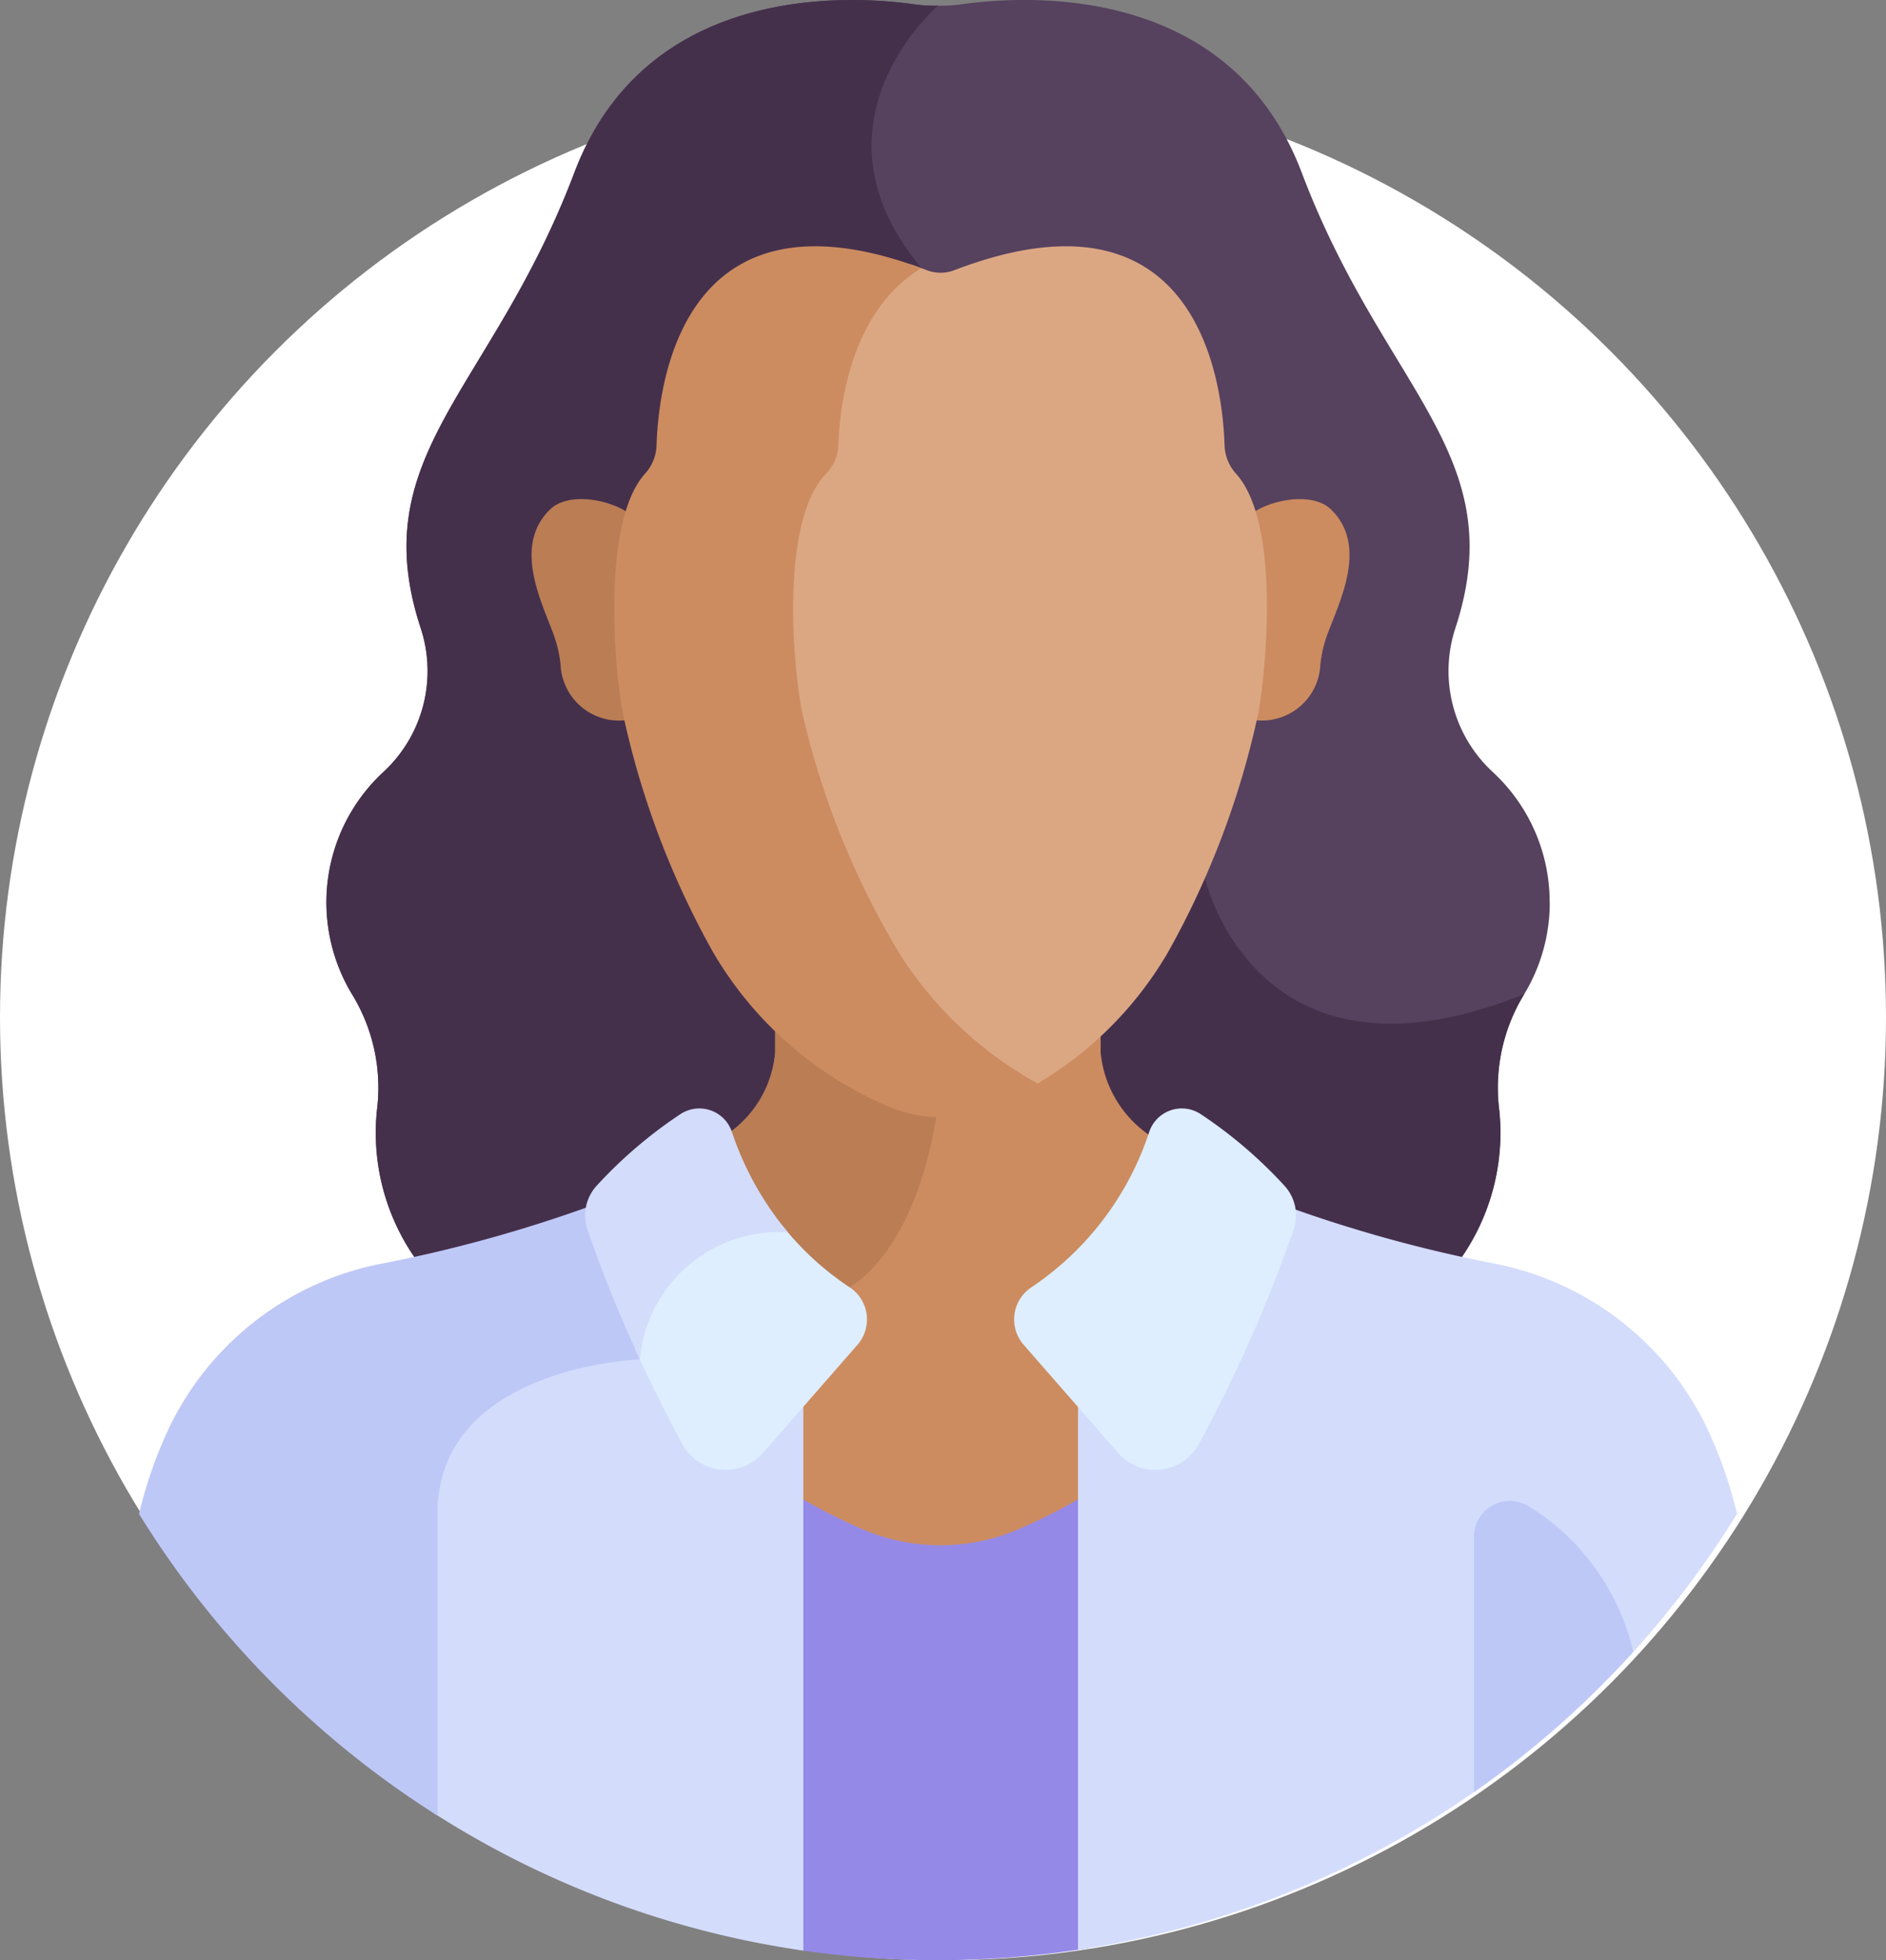
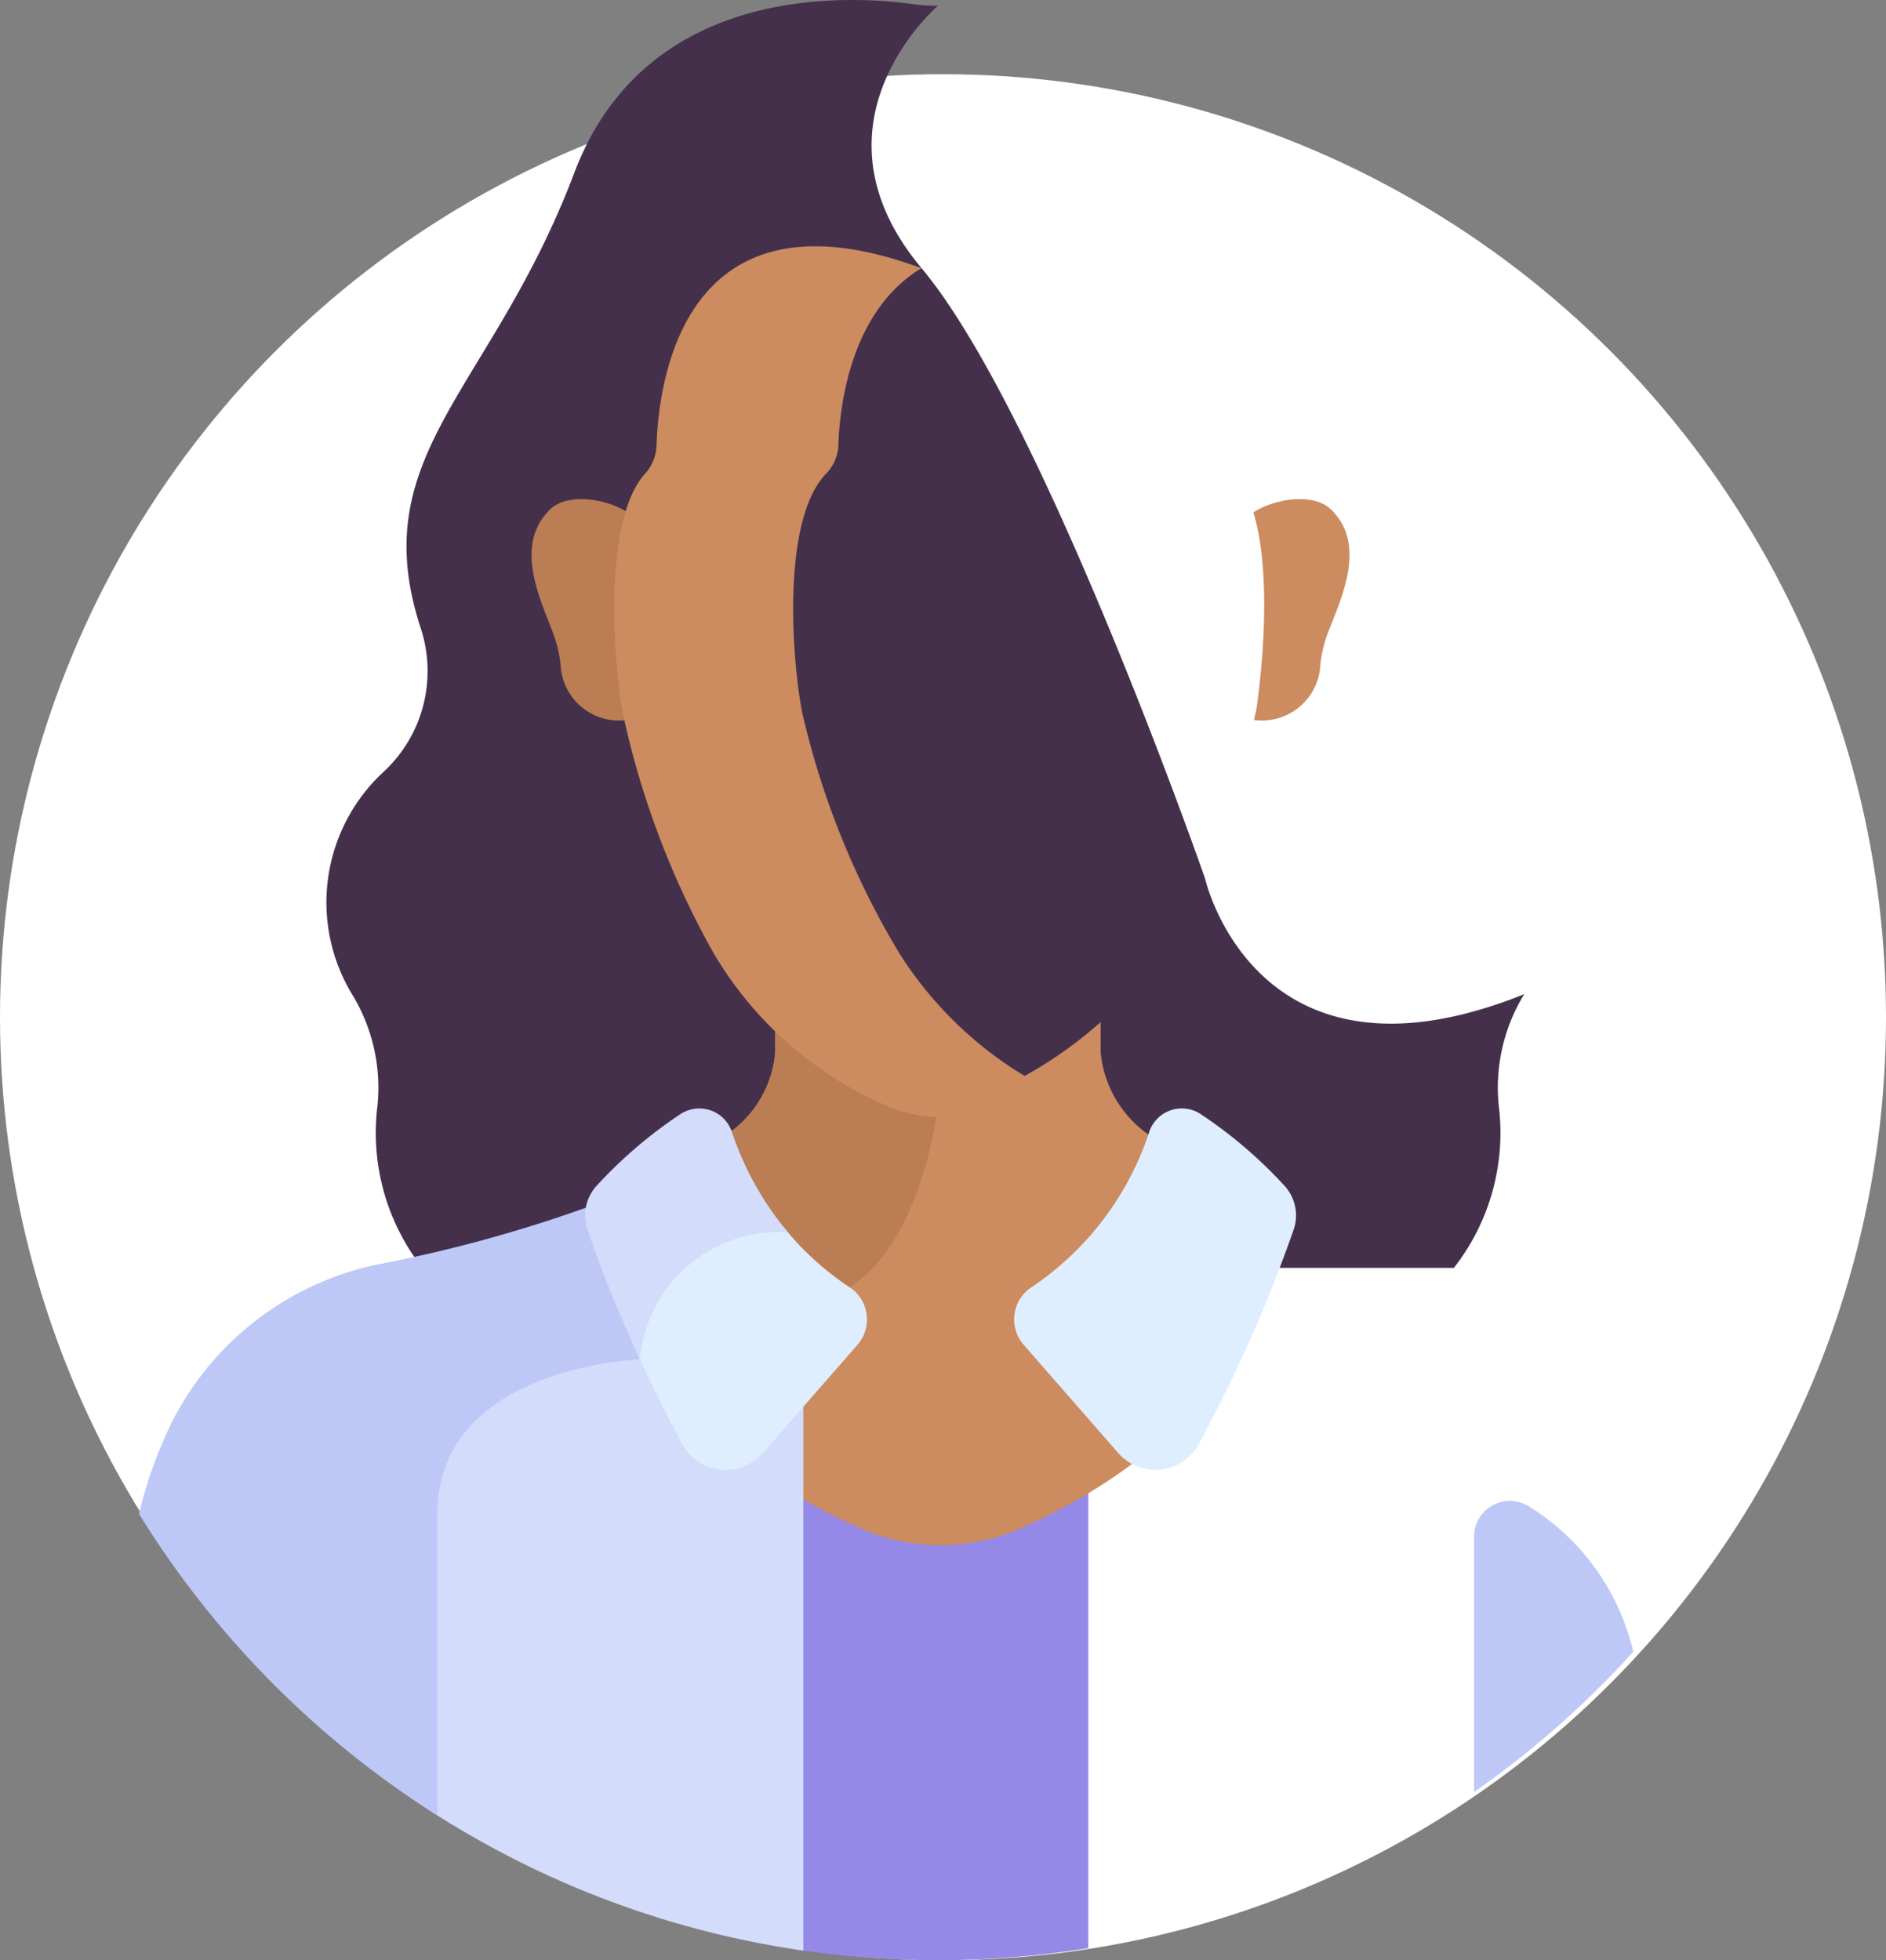
<svg xmlns="http://www.w3.org/2000/svg" id="Gruppe_1452" data-name="Gruppe 1452" width="65.918" height="68.512" viewBox="0 0 65.918 68.512">
  <rect x="0" y="0" width="65.918" height="68.512" fill="#808080" stroke="none" />
  <circle id="Ellipse_86" data-name="Ellipse 86" cx="32.959" cy="32.959" r="32.959" transform="translate(0 2.594)" fill="#fff" />
  <g id="woman_4_" data-name="woman (4)" transform="translate(4.86 0)">
-     <path id="Pfad_15849" data-name="Pfad 15849" d="M138.991,31.536a6.19,6.19,0,0,0-1.984-4.549,4.805,4.805,0,0,1-1.313-5.03c2-6.087-2.483-8.294-5.367-15.919-2.508-6.63-9.6-6.211-11.9-5.887a5.189,5.189,0,0,1-.816.048A5.191,5.191,0,0,1,116.8.152c-2.3-.324-9.39-.743-11.9,5.887-2.884,7.625-7.368,9.832-5.367,15.919a4.805,4.805,0,0,1-1.313,5.03,6.208,6.208,0,0,0-1.091,7.758,6.245,6.245,0,0,1,.889,3.911,7.66,7.66,0,0,0,1.57,5.655h36.054a7.659,7.659,0,0,0,1.57-5.655,6.245,6.245,0,0,1,.889-3.911,6.177,6.177,0,0,0,.893-3.209Z" transform="translate(-89.688 0)" fill="#56415e" />
    <path id="Pfad_15850" data-name="Pfad 15850" d="M117.612.2A5.19,5.19,0,0,1,116.8.152c-2.3-.324-9.39-.743-11.9,5.887-2.884,7.625-7.368,9.832-5.367,15.919a4.8,4.8,0,0,1-1.313,5.03,6.208,6.208,0,0,0-1.091,7.758,6.245,6.245,0,0,1,.889,3.911,7.66,7.66,0,0,0,1.57,5.655h36.054a7.66,7.66,0,0,0,1.57-5.655,6.245,6.245,0,0,1,.889-3.911c-9.388,3.775-11.153-4.034-11.153-4.034s-5.664-16.267-9.909-21.336S117.612.2,117.612.2Z" transform="translate(-89.687 0)" fill="#45304c" />
    <path id="Pfad_15851" data-name="Pfad 15851" d="M228.493,387.944a20.1,20.1,0,0,1-2.432,1.256,6.909,6.909,0,0,1-5.466,0,20.1,20.1,0,0,1-2.418-1.248v16.2a33.048,33.048,0,0,0,10.316-.032Z" transform="translate(-195.314 -336.032)" fill="#9589e8" />
    <g id="Gruppe_1444" data-name="Gruppe 1444" transform="translate(20.536 35.721)">
      <path id="Pfad_15852" data-name="Pfad 15852" d="M200.784,270.882a10.6,10.6,0,0,0,4.193,5.511,1.14,1.14,0,0,1,.227,1.7l-3.3,3.778a1.516,1.516,0,0,1-.519.387,19.991,19.991,0,0,0,4.143,2.414,6.909,6.909,0,0,0,5.466,0,19.982,19.982,0,0,0,4.143-2.414,1.517,1.517,0,0,1-.519-.387l-3.3-3.777a1.14,1.14,0,0,1,.227-1.7,10.591,10.591,0,0,0,4.155-5.4,3.962,3.962,0,0,1-1.843-2.979v-1.065c-1.378,1.232-3.741,2.8-5.688,2.849-1.946-.047-4.31-1.617-5.688-2.849v1.065A3.843,3.843,0,0,1,200.784,270.882Z" transform="translate(-200.784 -266.949)" fill="#cc8c60" />
      <path id="Pfad_15853" data-name="Pfad 15853" d="M208.187,269.8h-.015c-1.946-.047-4.31-1.617-5.688-2.849v1.065a3.844,3.844,0,0,1-1.7,2.867,10.61,10.61,0,0,0,4.114,5.457c.065-.037.13-.075.193-.118C207.209,274.82,207.941,271.558,208.187,269.8Z" transform="translate(-200.783 -266.95)" fill="#ba7d54" />
    </g>
    <path id="Pfad_15854" data-name="Pfad 15854" d="M153.117,137.733s-.684-4.329.1-6.908c-.715-.477-2.1-.709-2.717-.1-1.272,1.243-.34,3.121.106,4.307a4.5,4.5,0,0,1,.265,1.1,2.045,2.045,0,0,0,2.324,1.948C153.172,137.964,153.144,137.851,153.117,137.733Z" transform="translate(-136.139 -112.915)" fill="#ba7d54" />
    <path id="Pfad_15855" data-name="Pfad 15855" d="M341.087,130.724c-.621-.607-2-.375-2.717.1.788,2.578.1,6.908.1,6.908-.027.118-.054.231-.082.347a2.045,2.045,0,0,0,2.324-1.948,4.5,4.5,0,0,1,.265-1.1C341.427,133.845,342.359,131.967,341.087,130.724Z" transform="translate(-299.423 -112.915)" fill="#cc8c60" />
-     <path id="Pfad_15856" data-name="Pfad 15856" d="M232.493,72.289a1.555,1.555,0,0,1-.413-.989c-.04-1.348-.381-4.648-2.667-6.171-1.622-1.08-3.9-1.069-6.778.034a1.342,1.342,0,0,1-.962,0q-.277-.106-.546-.2c-2.3,1.61-2.651,4.824-2.693,6.16a1.538,1.538,0,0,1-.45,1.01c-1.56,1.648-1.219,6.462-.855,8.445a29.36,29.36,0,0,0,3.471,8.643,13.539,13.539,0,0,0,4.693,4.514,12.861,12.861,0,0,0,4.8-4.715,29.88,29.88,0,0,0,3.186-8.47C233.6,78.511,233.941,73.921,232.493,72.289Z" transform="translate(-194.14 -55.72)" fill="#dba783" />
    <g id="Gruppe_1445" data-name="Gruppe 1445" transform="translate(16.608 8.609)">
      <path id="Pfad_15857" data-name="Pfad 15857" d="M181.388,89.032a28.751,28.751,0,0,1-3.4-8.464c-.356-1.941-.691-6.655.837-8.269a1.506,1.506,0,0,0,.441-.989c.043-1.348.406-4.648,2.846-6.171.019-.012.04-.022.059-.034-2.787-1.032-5.006-1.023-6.592.034-2.287,1.523-2.627,4.823-2.667,6.171a1.555,1.555,0,0,1-.413.989c-1.432,1.614-1.118,6.328-.784,8.269a29.873,29.873,0,0,0,3.185,8.464,12.962,12.962,0,0,0,6.106,5.367,4.632,4.632,0,0,0,3.665,0,13.61,13.61,0,0,0,1.564-.8,13.3,13.3,0,0,1-4.847-4.566Z" transform="translate(-171.433 -64.34)" fill="#cc8c60" />
    </g>
-     <path id="Pfad_15858" data-name="Pfad 15858" d="M315.585,326.055a15.278,15.278,0,0,0-1.089-3.086,10.444,10.444,0,0,0-7.43-5.668,48.676,48.676,0,0,1-7.129-1.958,1.309,1.309,0,0,1-.037.7,50.737,50.737,0,0,1-3.3,7.464,1.52,1.52,0,0,1-2.491.279l-1.555-1.781v19.288A32.8,32.8,0,0,0,315.585,326.055Z" transform="translate(-259.736 -273.146)" fill="#d3dcfb" />
    <path id="Pfad_15859" data-name="Pfad 15859" d="M132.509,355.27c-.474-.882-1.043-2-1.619-3.26-.013.071-.027.14-.037.214-1.1.083-7.1.759-7.1,5.592v10.415a32.583,32.583,0,0,0,12.986,4.849v-19.52L135,355.548A1.521,1.521,0,0,1,132.509,355.27Z" transform="translate(-113.522 -304.907)" fill="#d3dcfb" />
    <path id="Pfad_15860" data-name="Pfad 15860" d="M57.745,326.055c0-5.158,7.079-5.4,7.079-5.4,0-.026.008-.05.012-.076A45.428,45.428,0,0,1,63,316.044a1.308,1.308,0,0,1-.037-.7,48.683,48.683,0,0,1-7.129,1.958,10.444,10.444,0,0,0-7.43,5.668,15.277,15.277,0,0,0-1.089,3.086A32.951,32.951,0,0,0,57.745,336.6Z" transform="translate(-47.316 -273.145)" fill="#bec8f7" />
    <path id="Pfad_15861" data-name="Pfad 15861" d="M285.33,292.213a15.89,15.89,0,0,0-2.915-2.493,1.2,1.2,0,0,0-1.806.614,10.456,10.456,0,0,1-4.122,5.435,1.346,1.346,0,0,0-.268,2.007l3.3,3.777a1.727,1.727,0,0,0,2.827-.317,50.911,50.911,0,0,0,3.315-7.5A1.534,1.534,0,0,0,285.33,292.213Z" transform="translate(-245.301 -250.776)" fill="#deeeff" />
    <path id="Pfad_15862" data-name="Pfad 15862" d="M184.5,322.478a10.133,10.133,0,0,1-2.328-2.126,5.038,5.038,0,0,0-5.16,4.31c.578,1.266,1.151,2.391,1.631,3.284a1.727,1.727,0,0,0,2.827.317l3.3-3.777A1.346,1.346,0,0,0,184.5,322.478Z" transform="translate(-159.661 -277.485)" fill="#deeeff" />
    <path id="Pfad_15863" data-name="Pfad 15863" d="M167.154,289.72a15.889,15.889,0,0,0-2.915,2.492,1.535,1.535,0,0,0-.329,1.528,45.6,45.6,0,0,0,1.837,4.542,4.876,4.876,0,0,1,5.174-4.436,10.76,10.76,0,0,1-1.961-3.512A1.2,1.2,0,0,0,167.154,289.72Z" transform="translate(-148.24 -250.776)" fill="#d3dcfb" />
    <path id="Pfad_15866" data-name="Pfad 15866" d="M401.568,397.282a8.159,8.159,0,0,0-3.641-5.076A1.253,1.253,0,0,0,396,393.262v8.924A32.964,32.964,0,0,0,401.568,397.282Z" transform="translate(-349.342 -339.553)" fill="#bec8f7" />
  </g>
</svg>